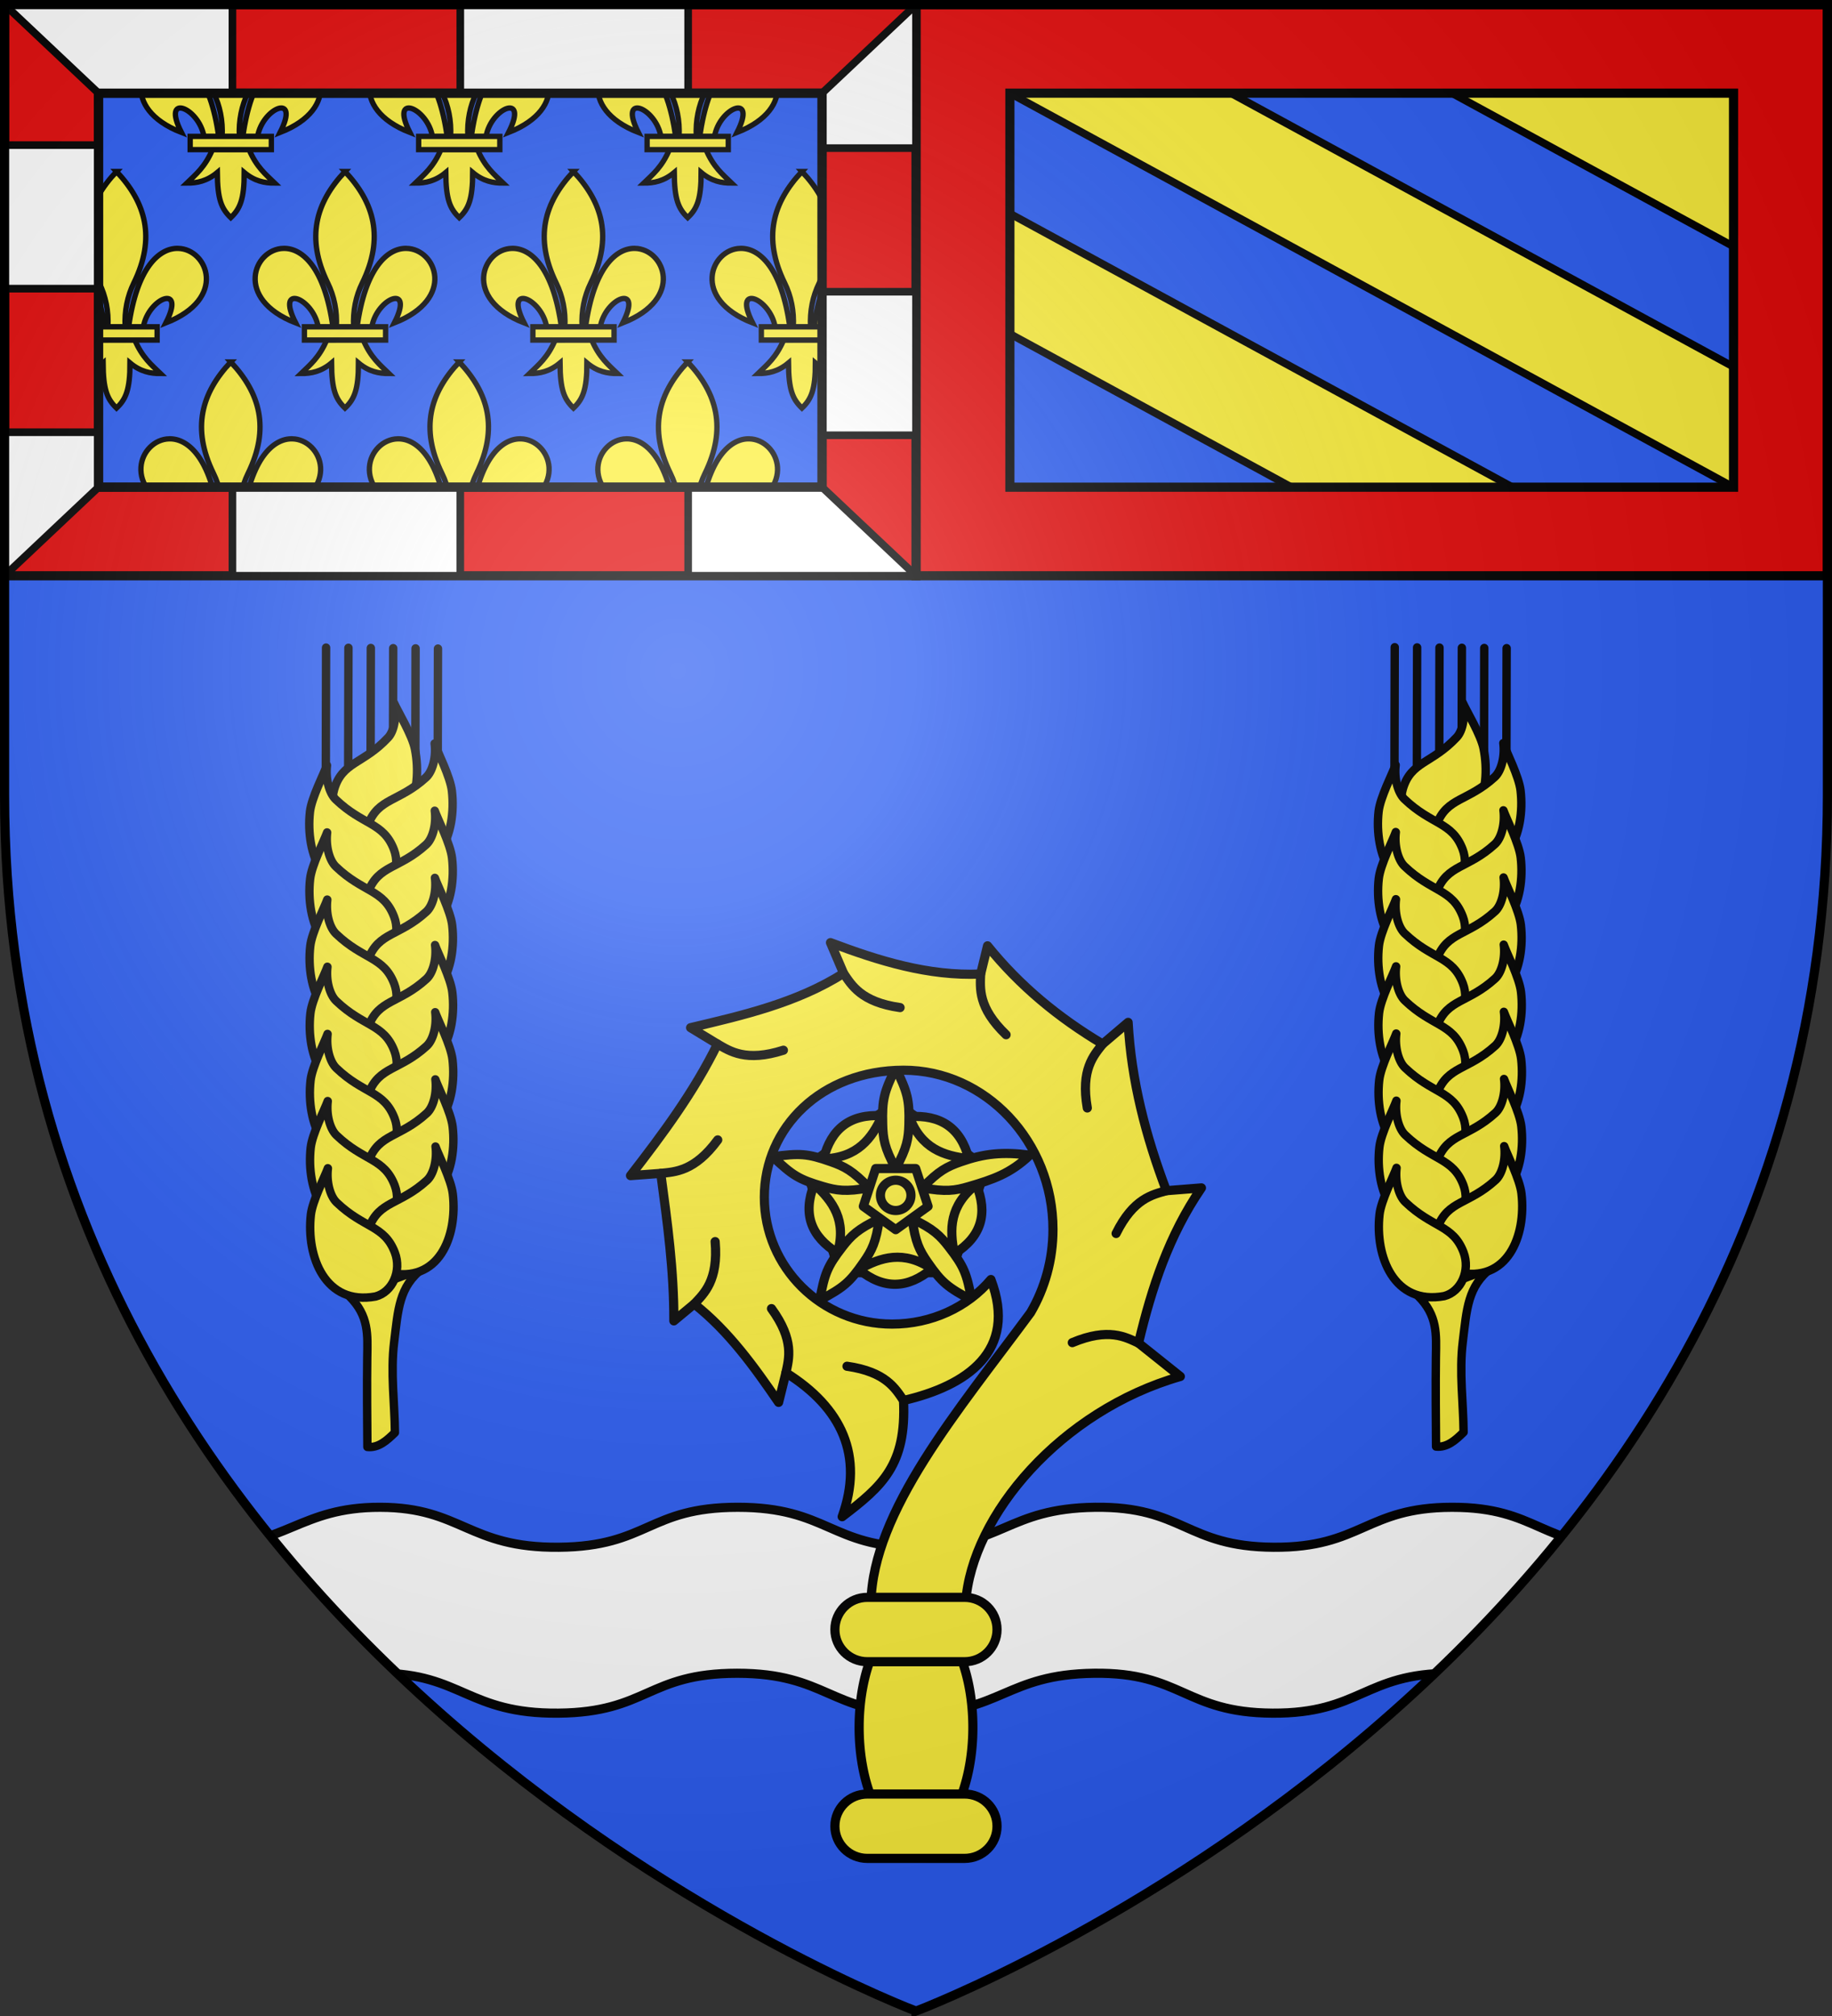
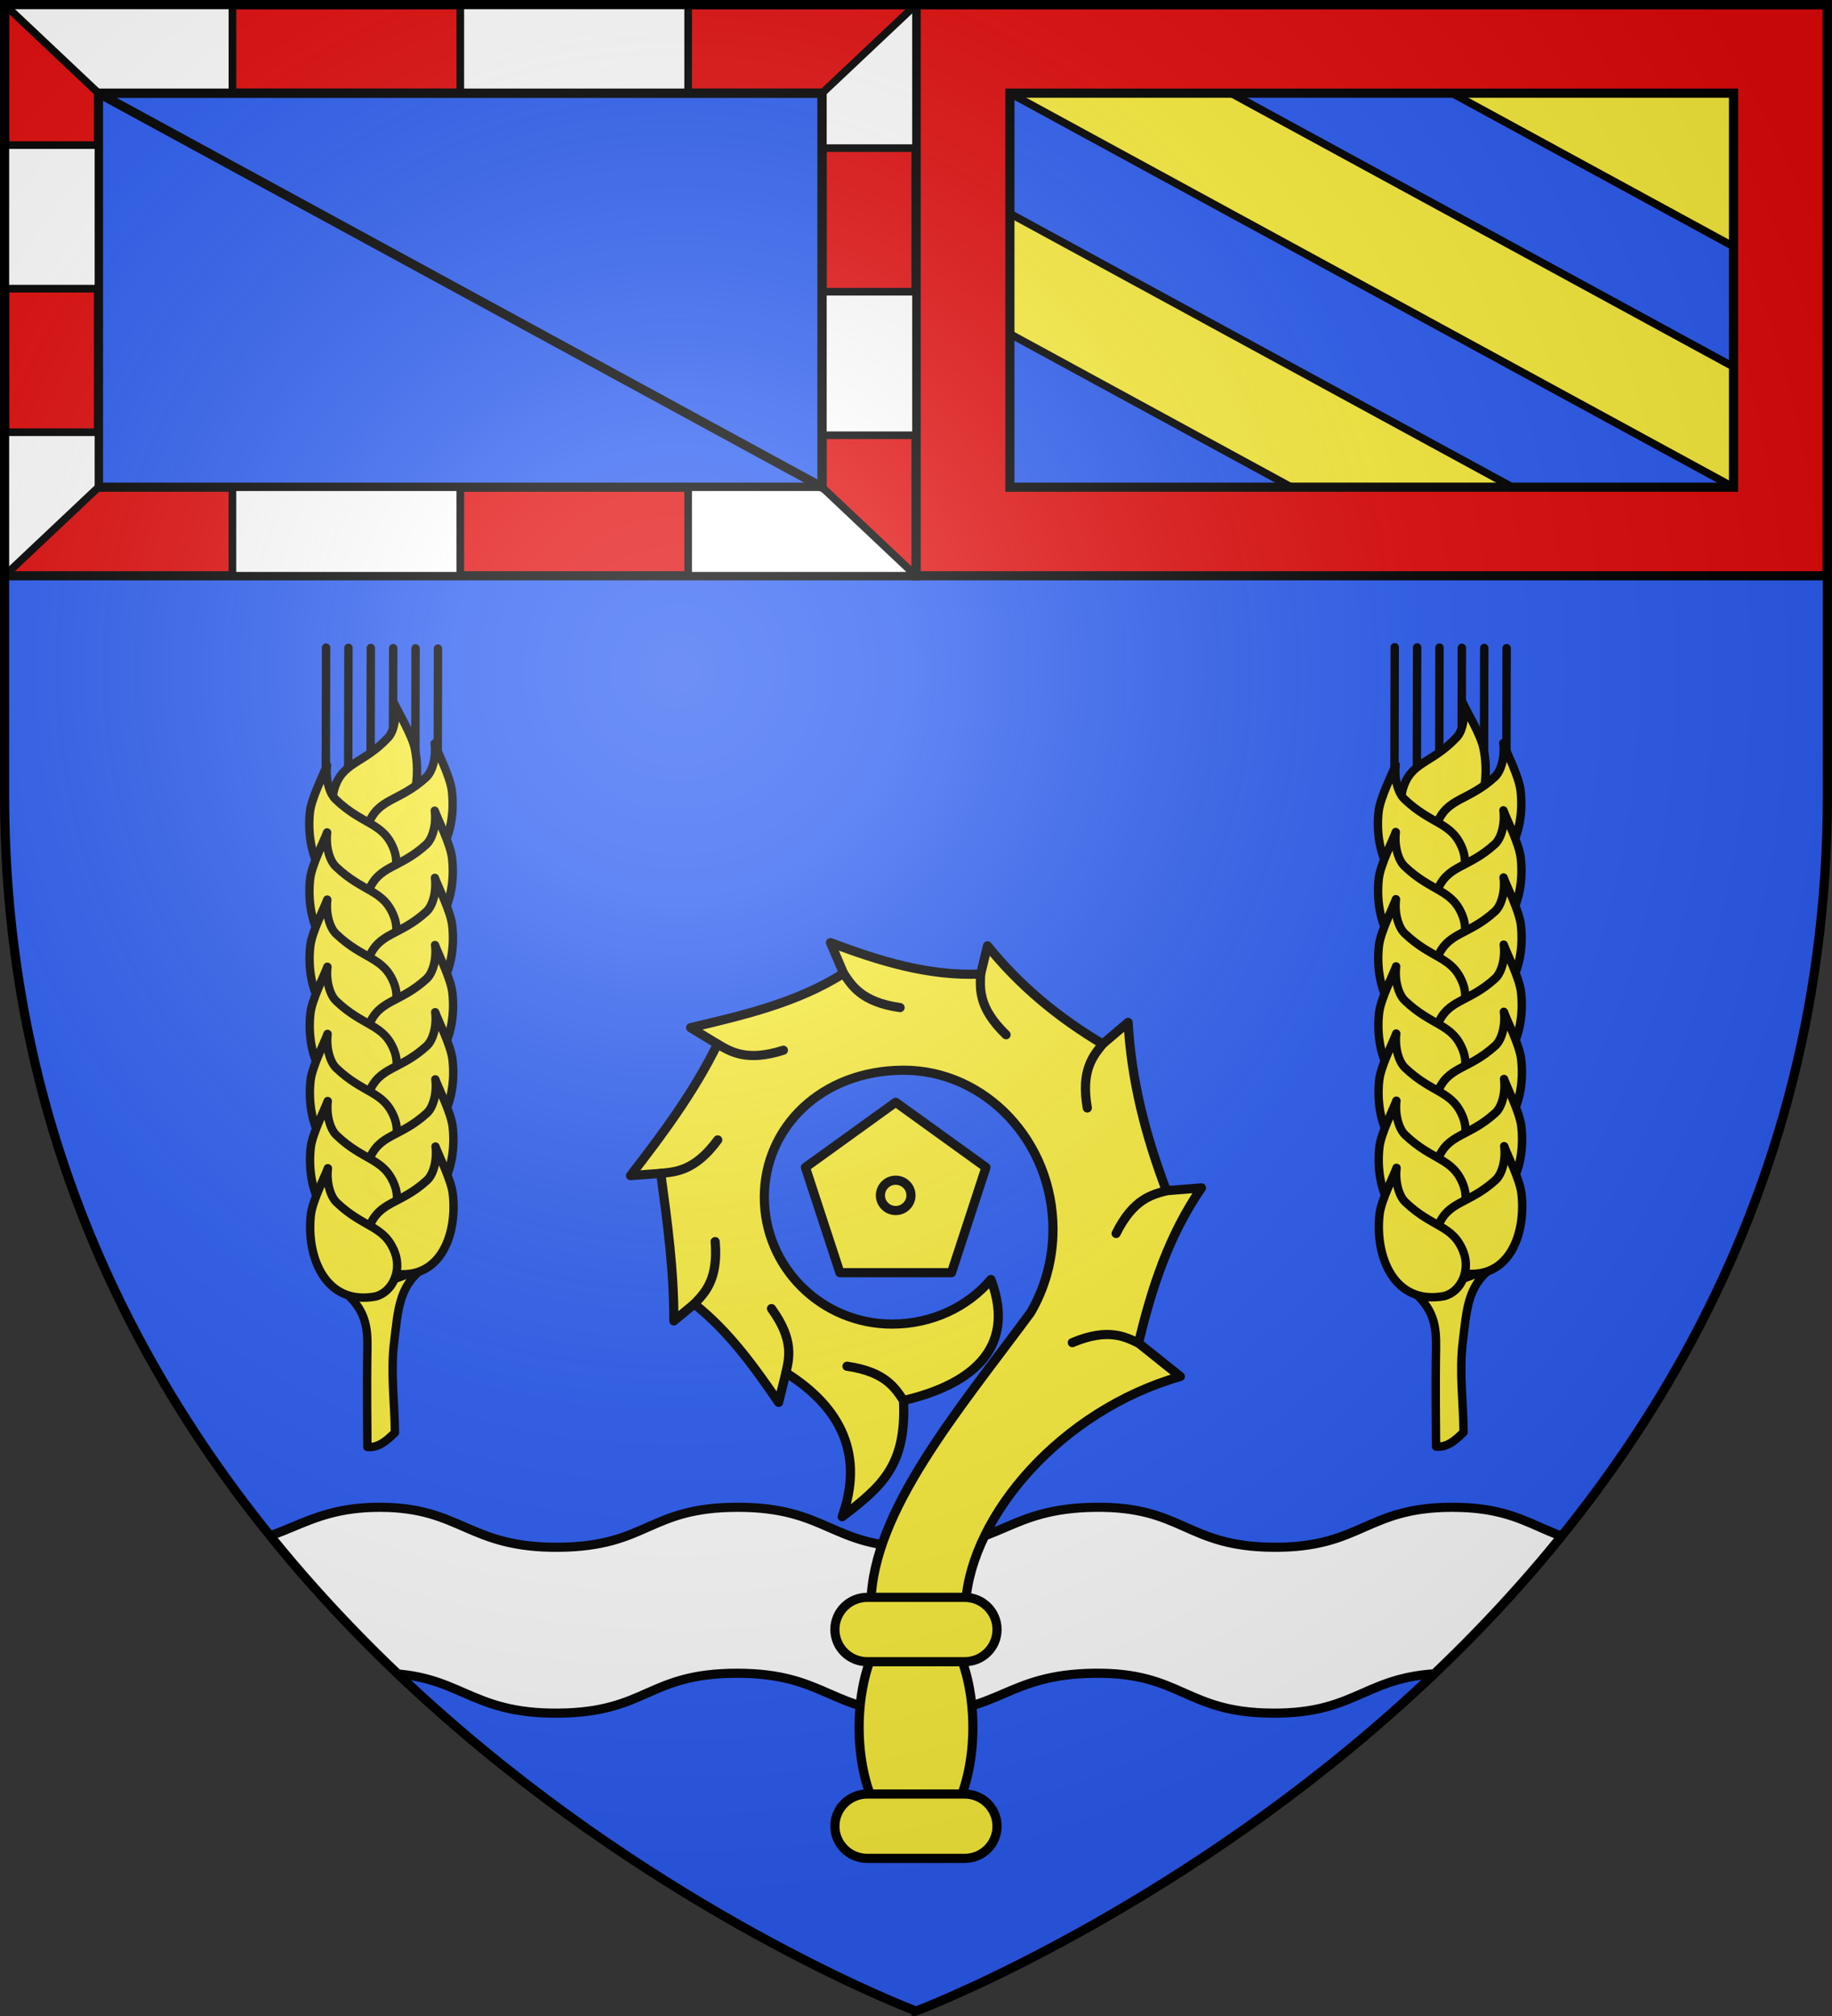
<svg xmlns="http://www.w3.org/2000/svg" xmlns:xlink="http://www.w3.org/1999/xlink" width="600" height="660">
  <rect width="100%" height="100%" fill="#333333" stroke="none" />
  <radialGradient id="h" cx="221.445" cy="226.331" r="300" gradientTransform="matrix(1.353 0 0 1.349 -77.63 -85.747)" gradientUnits="userSpaceOnUse">
    <stop offset="0" stop-color="#fff" stop-opacity=".314" />
    <stop offset=".19" stop-color="#fff" stop-opacity=".251" />
    <stop offset=".6" stop-color="#6b6b6b" stop-opacity=".125" />
    <stop offset="1" stop-opacity=".125" />
  </radialGradient>
  <clipPath id="e">
    <path d="M300 658.397S1.5 545.98 1.5 260.277V1.5h597v258.778c0 285.7-298.5 398.12-298.5 398.12" />
  </clipPath>
  <clipPath id="a">
-     <path d="M62.706 96.51h475.59v258.814H62.707z" />
-   </clipPath>
+     </clipPath>
  <path fill="#2b5df2" fill-rule="evenodd" d="M300 658.5s298.5-112.32 298.5-397.772V1.5H1.5v259.228C1.5 546.18 300 658.5 300 658.5" />
  <path fill="#2b5df2" d="M1.5 1.5v187h597V1.5z" />
  <path fill="#fcef3c" stroke="#000" stroke-linecap="round" stroke-linejoin="round" stroke-width="2.5" d="M330.75 20.78v9.72l237 129v-39.402L385.281 20.78zm126.922 0L567.75 80.696V20.78zM330.75 69.903v39.402l110.078 59.916h72.39z" />
  <path fill="#e20909" stroke="#000" stroke-width="3" d="M300 1.5v187h298.5V1.5zm30.75 29h237v129h-237z" />
  <g stroke-width="3.511" clip-path="url(#a)" transform="matrix(.498 0 0 .498 1.002 -17.603)">
    <g id="b" fill="#fcef3c" stroke="#000" stroke-width="1.92">
      <path fill-rule="evenodd" d="M58.405 30.003c10.623.254 17.913 18.078-4.382 26.78 7.369-14.436-6.305-9.002-8.107 1.487h-5.281c2.918-21.306 10.964-28.43 17.77-28.267zm-28.67 32.88c-2.69 6.35-6.012 8.985-9.24 12.106 3.619.016 7.22-.679 10.958-3.814.064 9.675 1.472 12.982 4.833 16.232 3.323-3.149 4.845-6.547 4.834-16.232 3.737 3.135 7.34 3.83 10.958 3.814-3.228-3.121-6.55-5.757-9.24-12.107zm6.551-60.497c-10.503 11.151-14.16 23.801-6.2 40.084 2.304 4.713 3.409 10.027 3.1 15.8h6.2c-.308-5.773.797-11.087 3.1-15.8 7.96-16.283 4.304-28.933-6.2-40.084zM14.168 30.003c-10.623.254-17.914 18.078 4.381 26.78-7.368-14.436 6.305-9.002 8.108 1.487h5.281c-2.918-21.306-10.964-28.43-17.77-28.267z" transform="matrix(1.83 0 0 1.829 83.348 18.555)" />
      <path d="M21.701 58.196h29.17v4.76h-29.17z" transform="matrix(1.83 0 0 1.829 83.348 18.555)" />
    </g>
    <use xlink:href="#b" width="100%" height="100%" transform="translate(150.251)" />
    <use xlink:href="#b" width="100%" height="100%" transform="translate(300.502)" />
    <use xlink:href="#b" width="100%" height="100%" transform="translate(0 250.393)" />
    <use xlink:href="#b" width="100%" height="100%" transform="translate(150.251 250.393)" />
    <use xlink:href="#b" width="100%" height="100%" transform="translate(300.502 250.393)" />
    <use xlink:href="#b" width="100%" height="100%" transform="translate(-75.126 125.196)" />
    <use xlink:href="#b" width="100%" height="100%" transform="translate(75.126 125.196)" />
    <use xlink:href="#b" width="100%" height="100%" transform="translate(225.377 125.196)" />
    <use xlink:href="#b" width="100%" height="100%" transform="translate(375.628 125.196)" />
  </g>
  <path fill="#e20909" stroke="#000" stroke-width="3" d="M1.5 1.5v187H300V1.5zm30.75 29h237v129h-237z" />
  <path fill="#fff" stroke="#000" stroke-linecap="round" stroke-linejoin="round" stroke-width="2.5" d="m300 188.5-30.75-29h-43.875v29zm-149.25 0v-29H76.125v29zM1.5 1.5l30.75 29h43.875v-29zm149.25 0v29h74.625v-29zM1.5 94.503h30.75v-47H1.5zm0 93.997 30.75-29v-17.998H1.5zM300 95.498h-30.75v46.999H300zm0-93.997-30.75 29v17.998H300z" />
-   <path fill="none" stroke="#000" stroke-width="3" d="M32.25 30.5h237v129h-237z" />
+   <path fill="none" stroke="#000" stroke-width="3" d="M32.25 30.5h237v129z" />
  <path d="M65.955 560.854c-16.488.049-25.462-4.429-34.64-8.313v-15.947c0-26.218 4.62-11.04 12.657-33.181 5.278 1.861 13.175 3.154 22.039 3.128 27.728-.082 31.915-13.139 58.536-13.082 26.62.057 28.819 13.355 58.508 13.082 29.22-.269 29.184-13.07 58.55-13.082s30.635 13.056 58.536 13.082c27.9.026 29.585-12.719 58.48-13.082s29.692 12.9 58.493 13.082c28.81.182 30.163-13.046 58.424-13.082s29.145 13.082 58.507 13.082c10.345 0 15.77-1.613 21.758-3.697 8.166 22.297 12.883 7.306 12.883 33.75v15.51c-9.904 3.836-16.636 8.75-35.147 8.75-29.333 0-30.22-13.095-58.452-13.06s-29.586 13.242-58.367 13.06c-28.771-.182-29.544-13.422-58.41-13.06-28.864.363-30.578 13.086-58.45 13.06s-29.144-13.072-58.48-13.06c-29.337.013-29.303 12.792-58.494 13.06-29.659.273-31.83-13.003-58.424-13.06-26.593-.056-30.807 12.978-58.507 13.06" style="fill:#fff;fill-rule:evenodd;stroke:#000;stroke-width:3;stroke-linecap:round;stroke-linejoin:round;clip-path:url(#e)" />
  <g id="g" fill="none" stroke="#000" stroke-linecap="round" stroke-linejoin="round" stroke-width="2.407" transform="matrix(1.143 0 0 1.143 294.793 495.301)">
    <path d="M-157.829-62.068c5.698 5.652 5.244 11.042 5.145 17.575-.109 7.211-.017 19.119.041 25.597 3.144.335 5.545-1.793 7.89-4.104-.065-8.497-1.3-17.179-.221-25.956 1.13-9.202 1.362-15.926 8.24-21.095z" style="fill:#fcef3c;fill-rule:evenodd;stroke:#000;stroke-width:2.407;stroke-linecap:round;stroke-linejoin:round" />
    <path d="m-132.418-247.568-.1 48.08zm-6.412-.055-.1 48.08zm-6.412-.055-.1 48.08zm-6.413-.055-.1 48.08zm-6.412-.055-.1 48.08zm-6.412-.055-.1 48.08z" />
    <path d="M-155.583-194.85c-4.933-1.108-8.156-7.054-6.564-12.437 2.346-7.932 8.26-7.092 15.456-14.8 1.772-1.898 2.48-6.124 1.693-9.871 1.085 2.443 5.2 9.166 5.982 13.17 2.353 12.044-1.996 26.16-16.567 23.939" style="fill:#fcef3c;fill-opacity:.991;fill-rule:evenodd;stroke:#000;stroke-width:2.407;stroke-linecap:round;stroke-linejoin:round" />
    <g id="f" fill="#fcef3c" stroke="#000" stroke-linecap="round" stroke-linejoin="round" stroke-width="1.877">
      <path d="M151.17 60.146c-3.774-1.07-5.912-5.827-4.334-9.944 2.326-6.067 6.882-5.165 12.971-10.853 1.5-1.4 2.316-4.655 1.939-7.601.692 1.945 3.476 7.343 3.834 10.49 1.077 9.46-3.197 20.247-14.41 17.908" style="fill:#fcef3c;fill-opacity:.991;fill-rule:evenodd;stroke:#000;stroke-width:1.877;stroke-linecap:round;stroke-linejoin:round" transform="matrix(1.282 .031 .003 1.282 -340.827 -266.077)" />
      <path d="M148.251 65.578c3.775-1.069 5.912-5.826 4.334-9.943-2.326-6.067-6.881-5.165-12.971-10.853-1.5-1.4-2.316-4.656-1.938-7.601-.693 1.945-3.476 7.343-3.835 10.489-1.077 9.46 3.198 20.248 14.41 17.908" style="fill:#fcef3c;fill-opacity:.991;fill-rule:evenodd;stroke:#000;stroke-width:1.877;stroke-linecap:round;stroke-linejoin:round" transform="matrix(1.282 .031 .003 1.282 -340.827 -266.077)" />
    </g>
    <use xlink:href="#f" width="100%" height="100%" transform="translate(.044 19.237)" />
    <use xlink:href="#f" width="100%" height="100%" transform="translate(.087 38.474)" />
    <use xlink:href="#f" width="100%" height="100%" transform="translate(.13 57.71)" />
    <use xlink:href="#f" width="100%" height="100%" transform="translate(.174 76.947)" />
    <use xlink:href="#f" width="100%" height="100%" transform="translate(.218 96.184)" />
    <use xlink:href="#f" width="100%" height="100%" transform="translate(.261 115.421)" />
  </g>
  <use xlink:href="#g" width="100%" height="100%" transform="translate(350 -.125)" />
  <g fill="none" stroke="#000" stroke-linecap="round" stroke-linejoin="round" stroke-width="3">
    <path fill="#fcef3c" d="m-262.795-407.005 29.56 21.309-11.29 34.479h-36.54l-11.291-34.479z" transform="matrix(1 0 0 1 556.145 767.87)" />
-     <path fill="#fcef3c" d="M-286.42-388.472c11.153-.398 15.818-6.683 19.205-14.127-10.59-.65-16.766 4.346-19.204 14.127m-16.65-.713c6.496 6.126 8.51 7.412 16.33 9.717 4.573 1.347 7.59 1.863 15.229.457-5.348-5.592-8.079-6.98-12.576-8.556-7.692-2.696-10.098-2.785-18.983-1.618m21.215 31.49c3.064-10.646-1.519-16.99-7.607-22.486-3.897 9.791-1.016 17.163 7.607 22.487m-5.83 15.492c7.88-4.237 9.736-5.74 14.361-12.407 2.705-3.898 4.131-6.585 5.144-14.228-7.013 3.318-9.187 5.465-12.088 9.222-4.96 6.425-5.79 8.668-7.416 17.413m36.742-10.287c-9.258-6.182-16.755-3.818-23.905.229 8.181 6.702 16.138 6.262 23.905-.23m13.048 10.287c-1.626-8.745-2.494-10.96-7.455-17.385-2.9-3.757-5.036-5.932-12.049-9.25 1.013 7.643 2.4 10.358 5.105 14.256 4.626 6.667 6.52 8.142 14.4 12.379m1.493-37.848c-8.786 6.825-8.837 14.63-7.167 22.628 8.953-5.649 10.99-13.293 7.167-22.628m17.538-9.636c-8.884-1.167-14.921-.531-22.613 2.165-4.497 1.576-7.243 2.919-12.59 8.51 7.639 1.407 10.67.937 15.243-.41 7.82-2.305 13.464-4.139 19.96-10.265m-39.469-12.61c3.828 10.4 11.294 12.86 19.476 13.756-2.648-10.194-9.347-14.477-19.476-13.756m-4.462-15.932c-3.865 8.023-4.475 10.321-4.267 18.412.12 4.732.56 7.737 4.267 14.511 3.709-6.774 4.195-9.78 4.316-14.51.207-8.092-.451-10.39-4.316-18.413M-269.347-385.306h13.104l4.05 12.365-10.602 7.642-10.601-7.642z" transform="matrix(1 0 0 1 556.145 767.87)" />
    <path d="M-257.792-376.528c0 2.742-2.24 4.964-5.003 4.964s-5.003-2.222-5.003-4.964c0-2.741 2.24-4.964 5.003-4.964s5.003 2.223 5.003 4.964" transform="matrix(1 0 0 1 556.145 767.87)" />
    <path fill="#fcef3c" fill-rule="evenodd" d="M-237.519-202.375a18.626 37.143 0 0 1-18.626 37.144 18.626 37.143 0 0 1-18.626-37.144 18.626 37.143 0 0 1 18.626-37.143 18.626 37.143 0 0 1 18.626 37.143" transform="matrix(1 0 0 1 556.145 767.87)" />
    <path fill="#fcef3c" d="M184.543 338.997c-7.683 9.078-19.482 14.588-32.355 14.588-23.114 0-41.85-18.59-41.85-41.522s18.736-41.522 45.529-41.59c26.792-.07 49.002 23.312 49.002 52.108 0 9.996-2.69 19.315-7.328 27.254-23.756 32.145-51.684 64.892-52.28 94.98h31.018c1.926-28.644 31.314-62.923 70.302-74.081l-13.69-10.93c4.358-18.268 9.94-35.264 20.603-50.805l-11.476.915c-6.782-17.939-11.481-35.98-12.537-55.104l-8.342 7.088c-14.524-8.66-27.143-19.046-37.702-32.148l-2.258 9.238c-17.13.755-33.386-4.336-49.179-10.29l4.287 10.06c-15.223 9.639-32.77 13.702-50.1 17.79l8.803 5.35c-7.595 15.545-17.912 29.44-28.484 43.077l9.91-.732c2.168 16.062 4.347 31.941 4.286 48.29L87.385 347c11.23 8.846 19.646 20.541 27.63 32.21l2.397-9.695c18.36 11.488 25.56 27.192 18.42 47.13 13.133-10.031 21.079-16.896 20.089-38.046 20.65-4.775 37.517-16.148 28.622-39.602" transform="matrix(1 0 0 1 139.99 79.896)" />
    <path d="M155.921 378.599c-2.643-3.859-5.725-9.399-18.513-11.21m95.484-7.585c-4.269-1.957-9.786-5.13-21.688-.148m-93.792 9.86c.961-4.568 2.837-10.615-4.733-21M87.385 347c3.195-3.423 7.942-7.649 6.844-20.419m-17.814-22.338c4.675-.504 11.052-.602 18.667-10.955m-.092-31.39c4.08 2.318 9.298 5.958 21.592 2.023m19.705-25.162c2.643 3.859 5.724 9.399 18.512 11.21m66.34 11.929c-2.882 3.686-7.24 8.306-5.025 20.933m25.904 27.083c-4.516 1.301-10.779 2.497-16.467 14.004m-44.372-84.93c-.148 4.663-.937 10.942 8.336 19.865" transform="matrix(1 0 0 1 139.99 79.896)" />
    <path fill="#fcef3c" d="M144.071 507.434h31.858c5.883 0 10.62 4.699 10.62 10.536s-4.737 10.536-10.62 10.536H144.07c-5.883 0-10.619-4.7-10.619-10.536 0-5.837 4.736-10.536 10.62-10.536m0-64.387h31.858c5.883 0 10.62 4.7 10.62 10.536 0 5.837-4.737 10.536-10.62 10.536H144.07c-5.883 0-10.619-4.699-10.619-10.536s4.736-10.536 10.62-10.536" transform="matrix(1 0 0 1 139.99 79.896)" />
  </g>
  <path fill="url(#h)" fill-rule="evenodd" d="M300 658.5s298.5-112.32 298.5-397.772V1.5H1.5v259.228C1.5 546.18 300 658.5 300 658.5" />
  <path fill="none" stroke="#000" stroke-width="3" d="M300 658.397S1.5 545.98 1.5 260.277V1.5h597v258.778c0 285.7-298.5 398.12-298.5 398.12z" />
</svg>